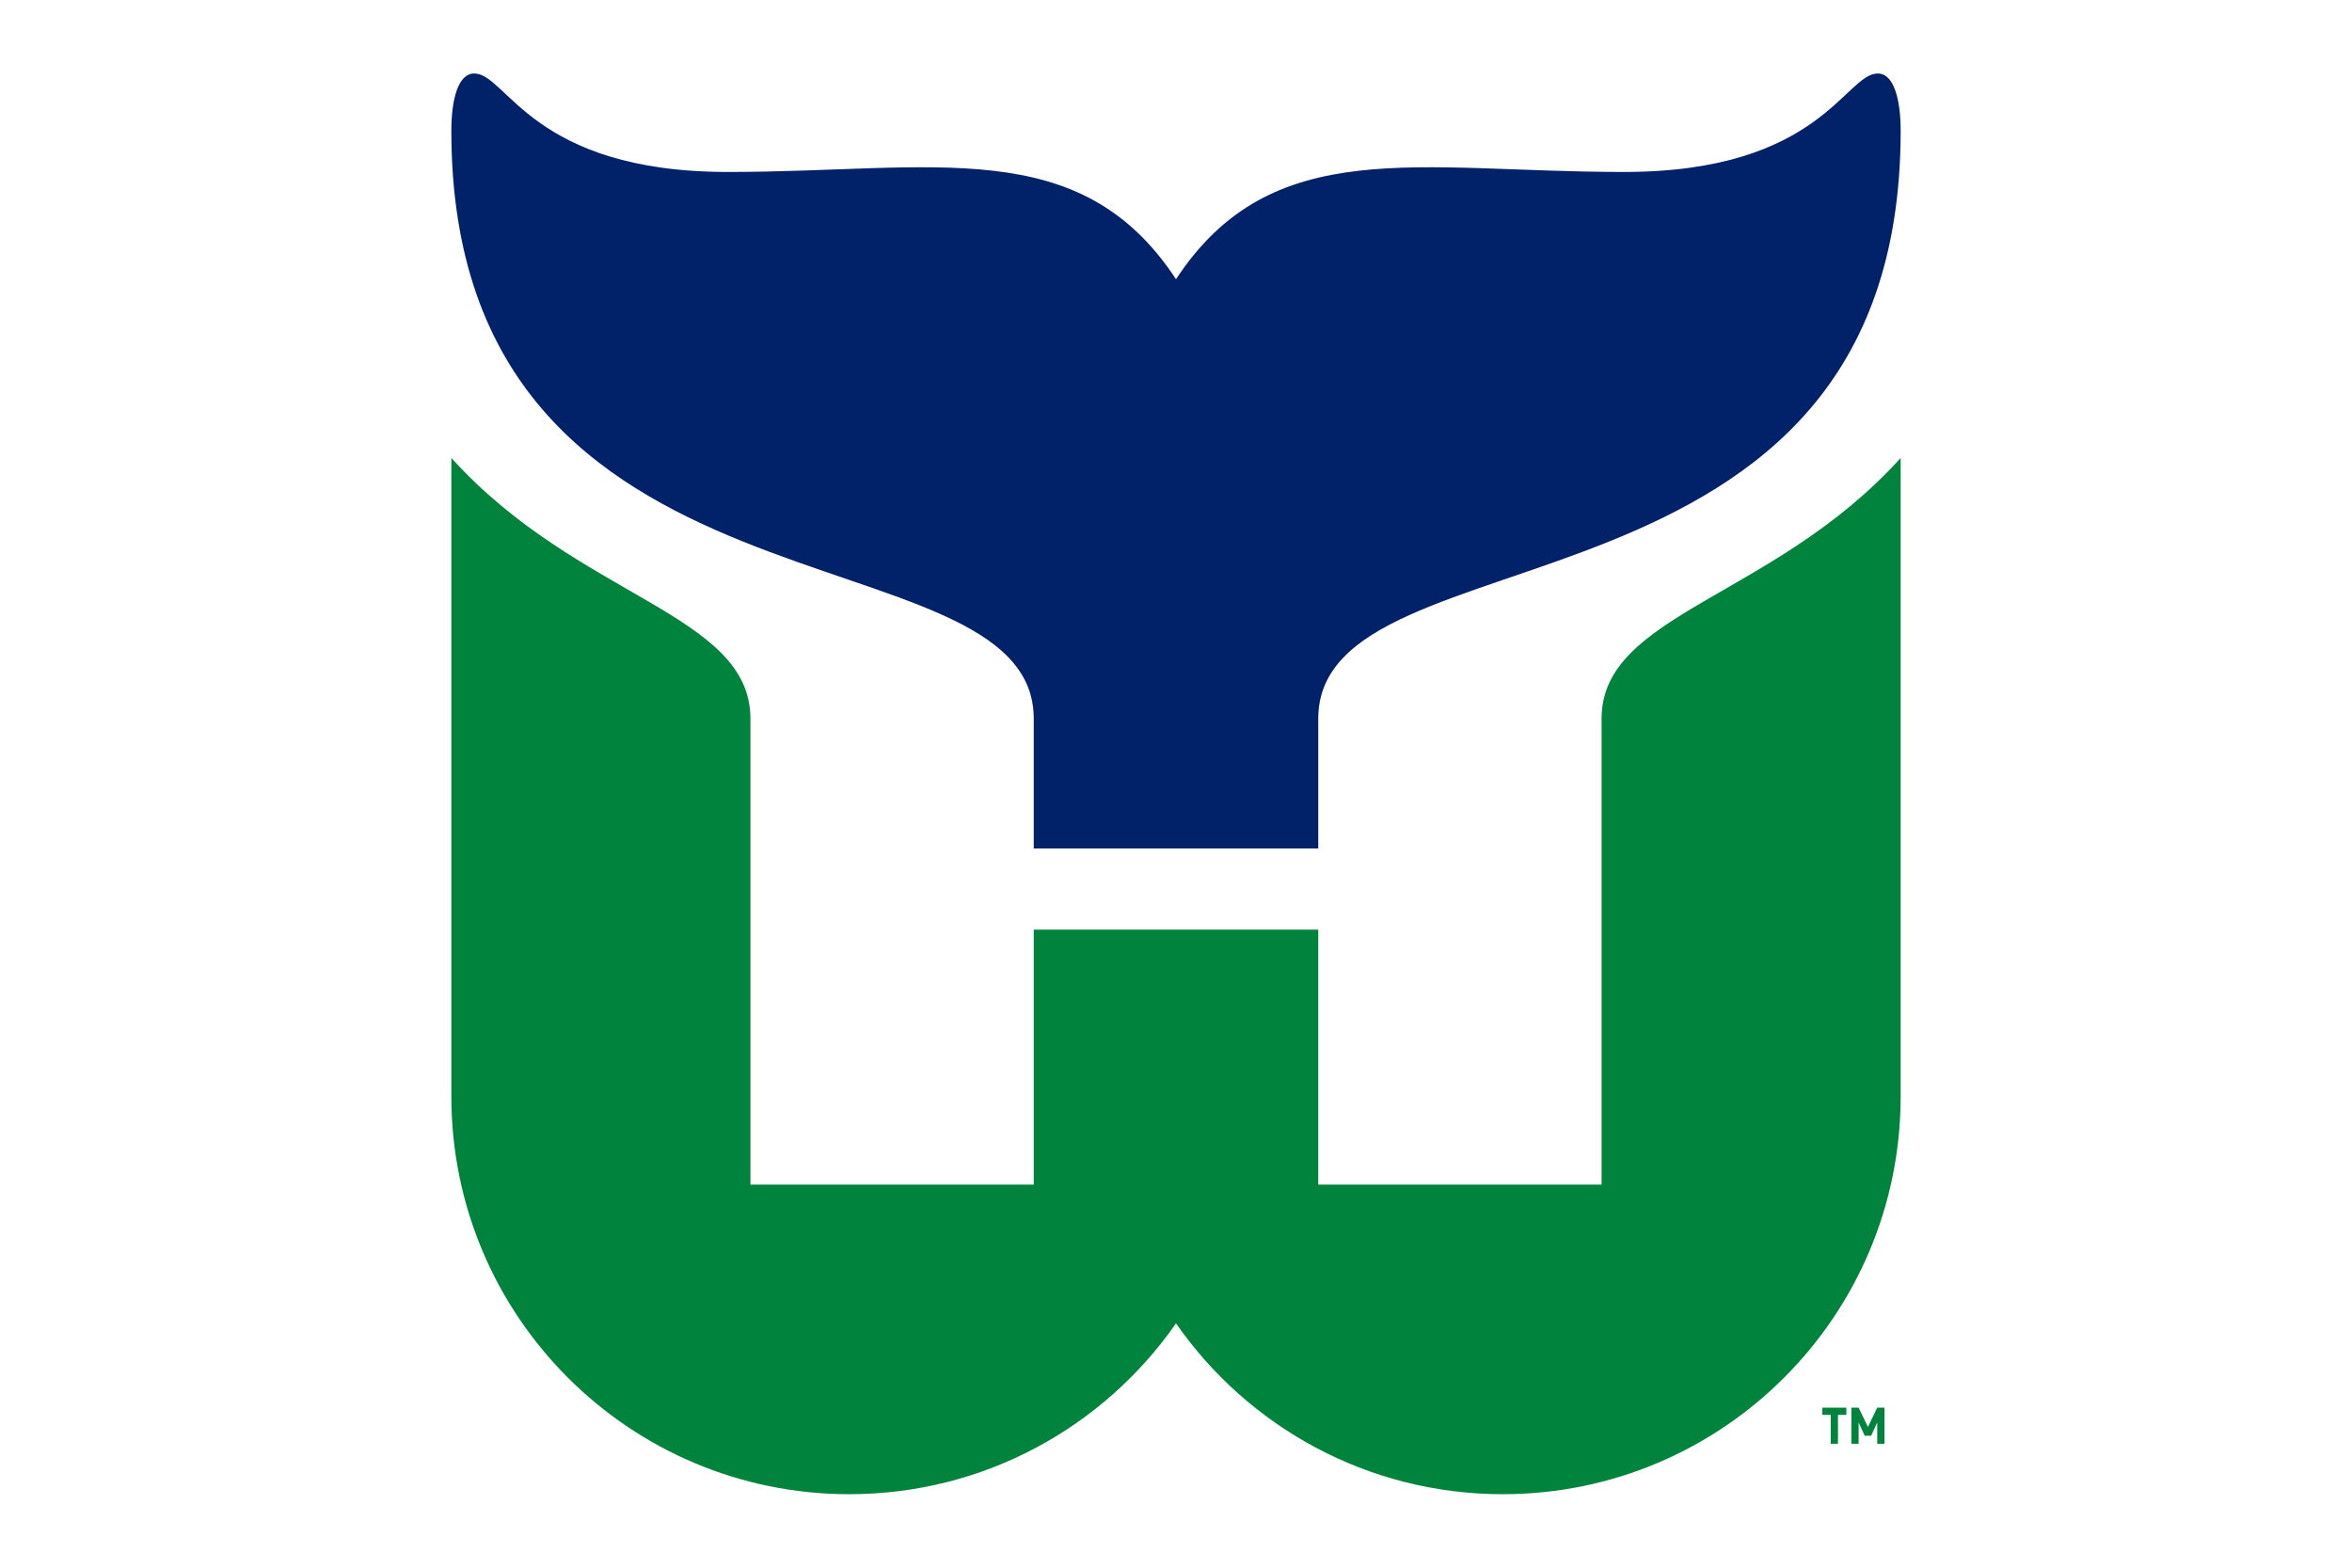
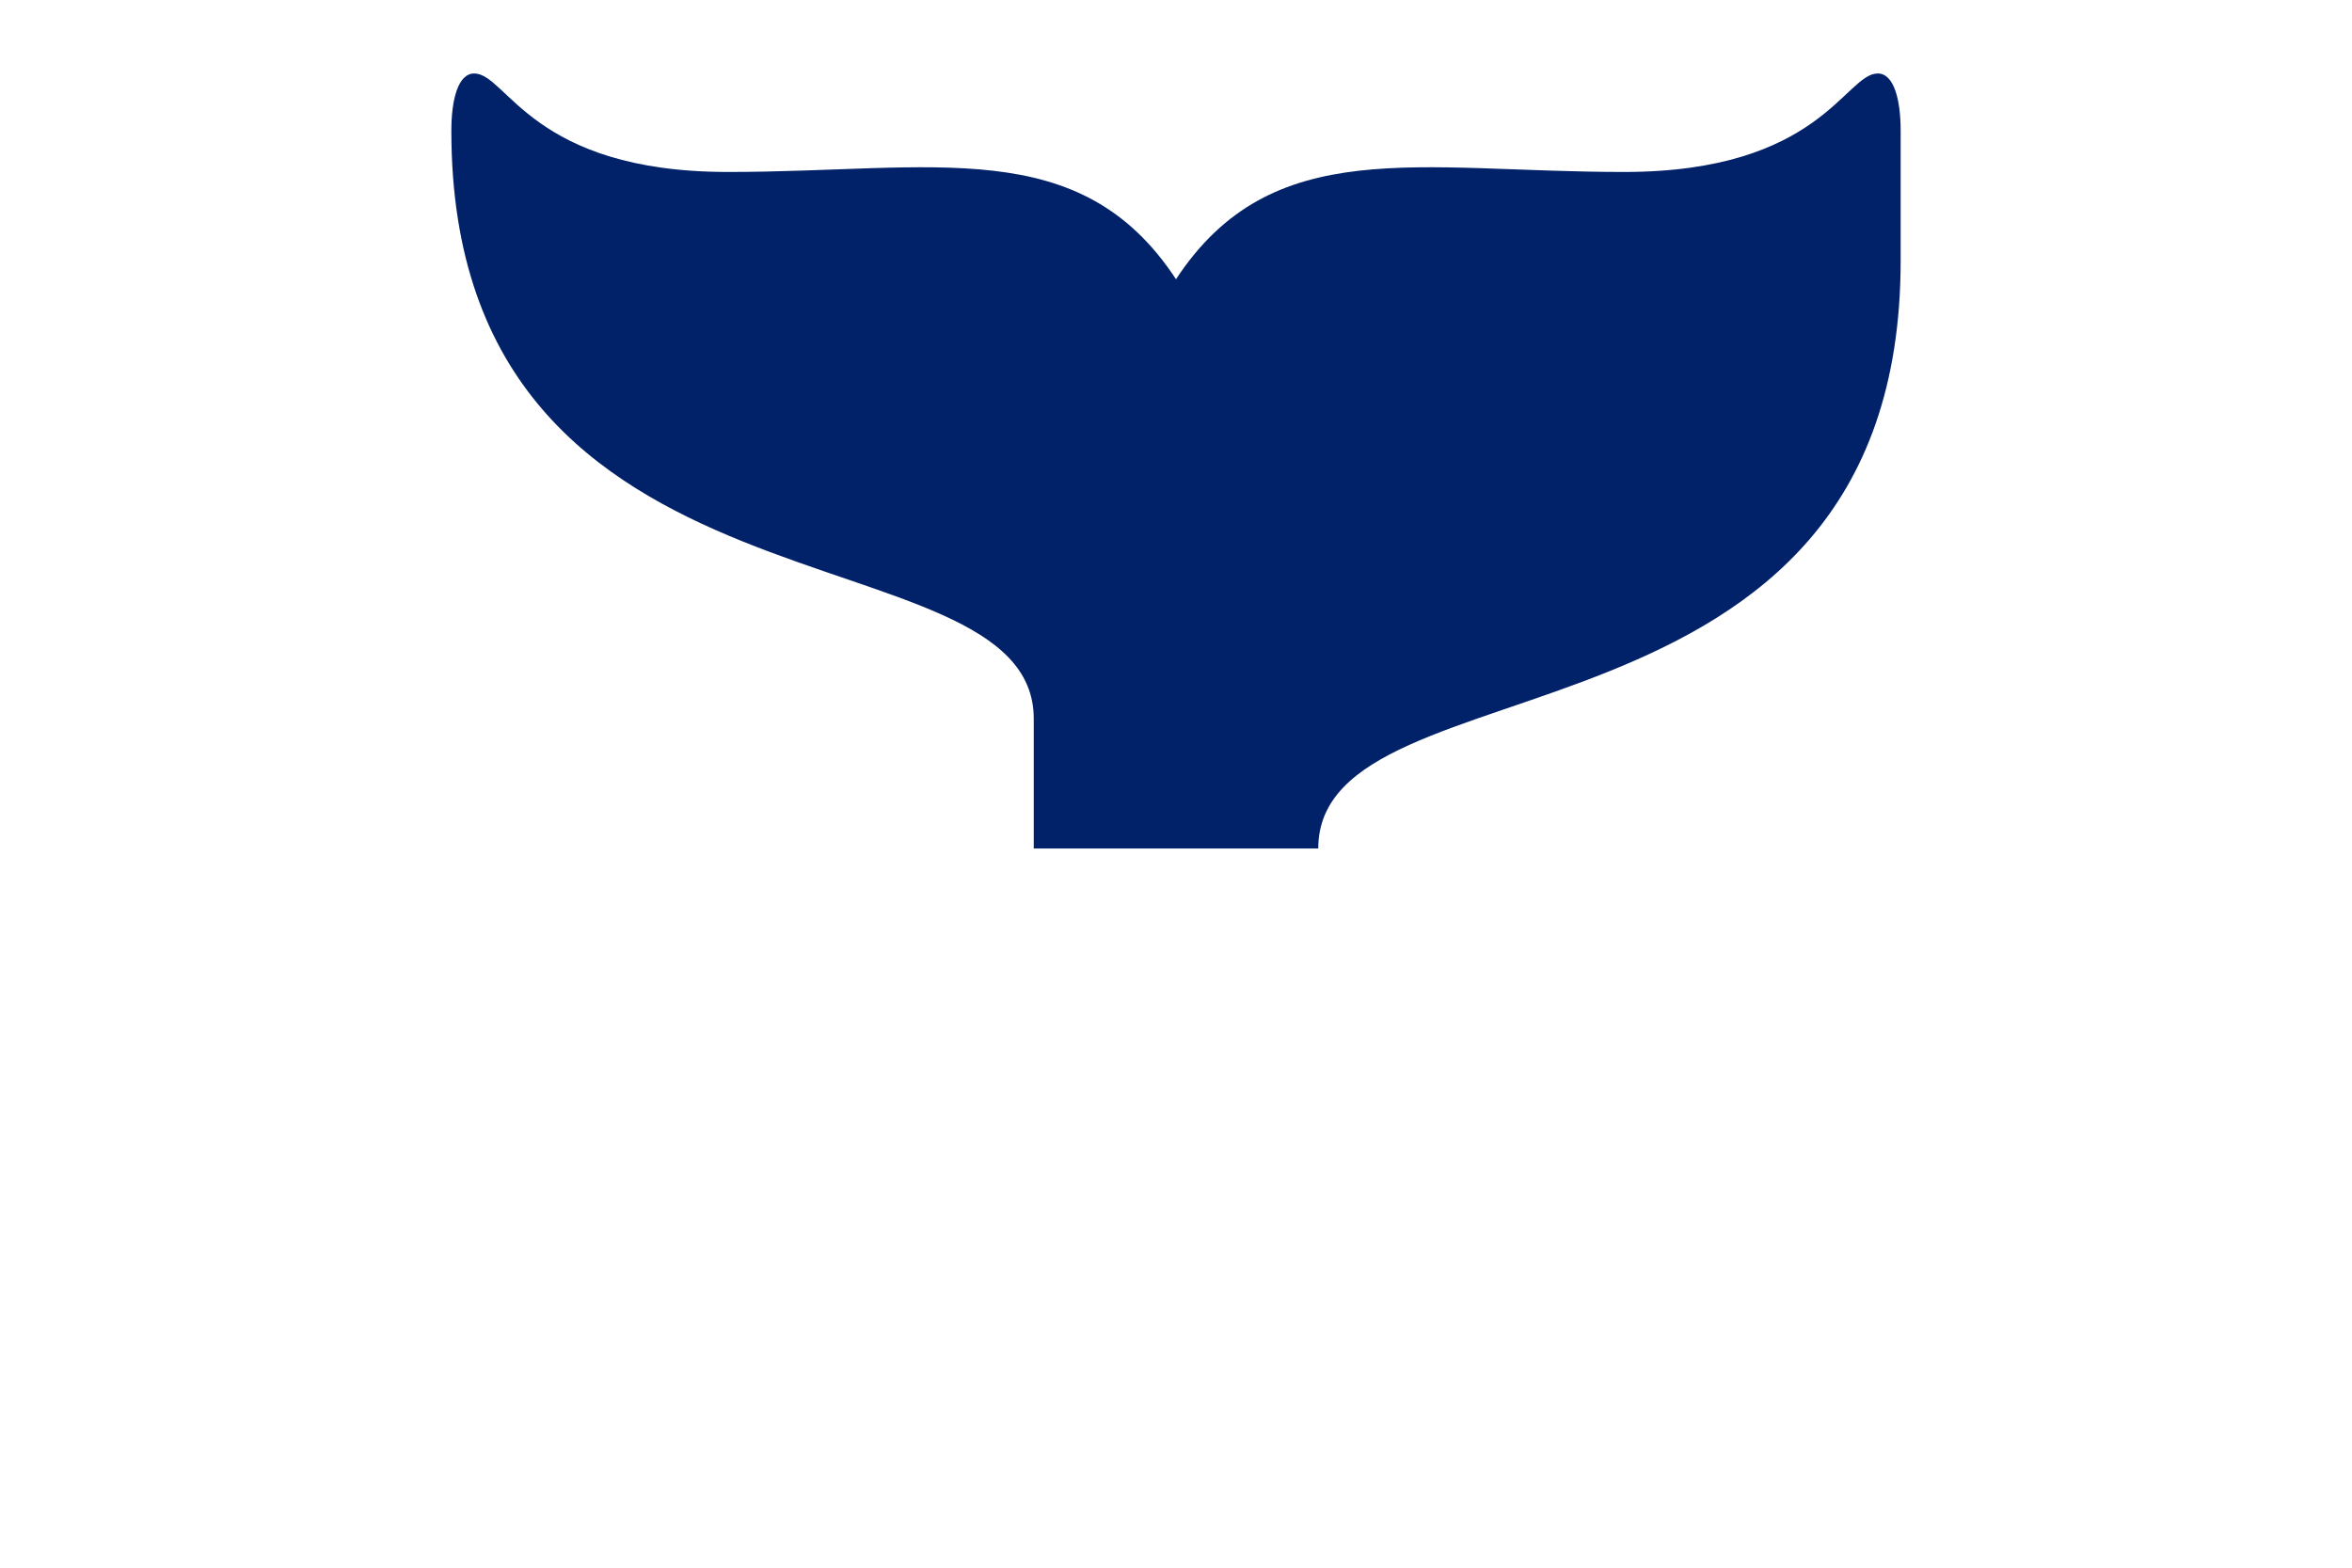
<svg xmlns="http://www.w3.org/2000/svg" viewBox="0 0 960 640" width="960" height="640" xml:space="preserve">
-   <path fill="#00843D" d="M750.191 577.6v11.824h-2.957V577.6h-3.423v-2.938h9.803v2.938h-3.423zm16.023 11.824v-8.713l-2.49 5.428h-2.612l-2.49-5.428v8.713h-2.956v-14.762h2.956l3.796 7.883 3.796-7.883h2.956v14.762h-2.956zM653.704 293.406v190.198H538.063V379.52H421.937v104.084H306.3V293.406c0-43.03-70.364-49.11-122.075-106.452v260.64c0 89.694 72.707 162.406 162.4 162.406 55.244 0 104.035-27.594 133.377-69.739C509.338 582.406 558.127 610 613.373 610c89.69 0 162.403-72.712 162.403-162.405V186.954c-51.709 57.341-122.072 63.421-122.072 106.452z" />
-   <path fill="#012169" d="M775.776 53.393c0-12.877-2.787-23.393-9.329-23.393-13.436 0-23.336 40.205-103.594 40.205-84.23 0-143.612-15.901-182.852 43.781-39.245-59.682-98.621-43.781-182.855-43.781-80.257 0-90.157-40.205-103.59-40.205-6.548 0-9.332 10.516-9.332 23.393 0 207.516 237.713 159.485 237.713 240.012v52.996h116.126v-52.996c0-80.527 237.713-32.496 237.713-240.012z" />
+   <path fill="#012169" d="M775.776 53.393c0-12.877-2.787-23.393-9.329-23.393-13.436 0-23.336 40.205-103.594 40.205-84.23 0-143.612-15.901-182.852 43.781-39.245-59.682-98.621-43.781-182.855-43.781-80.257 0-90.157-40.205-103.59-40.205-6.548 0-9.332 10.516-9.332 23.393 0 207.516 237.713 159.485 237.713 240.012v52.996h116.126c0-80.527 237.713-32.496 237.713-240.012z" />
</svg>